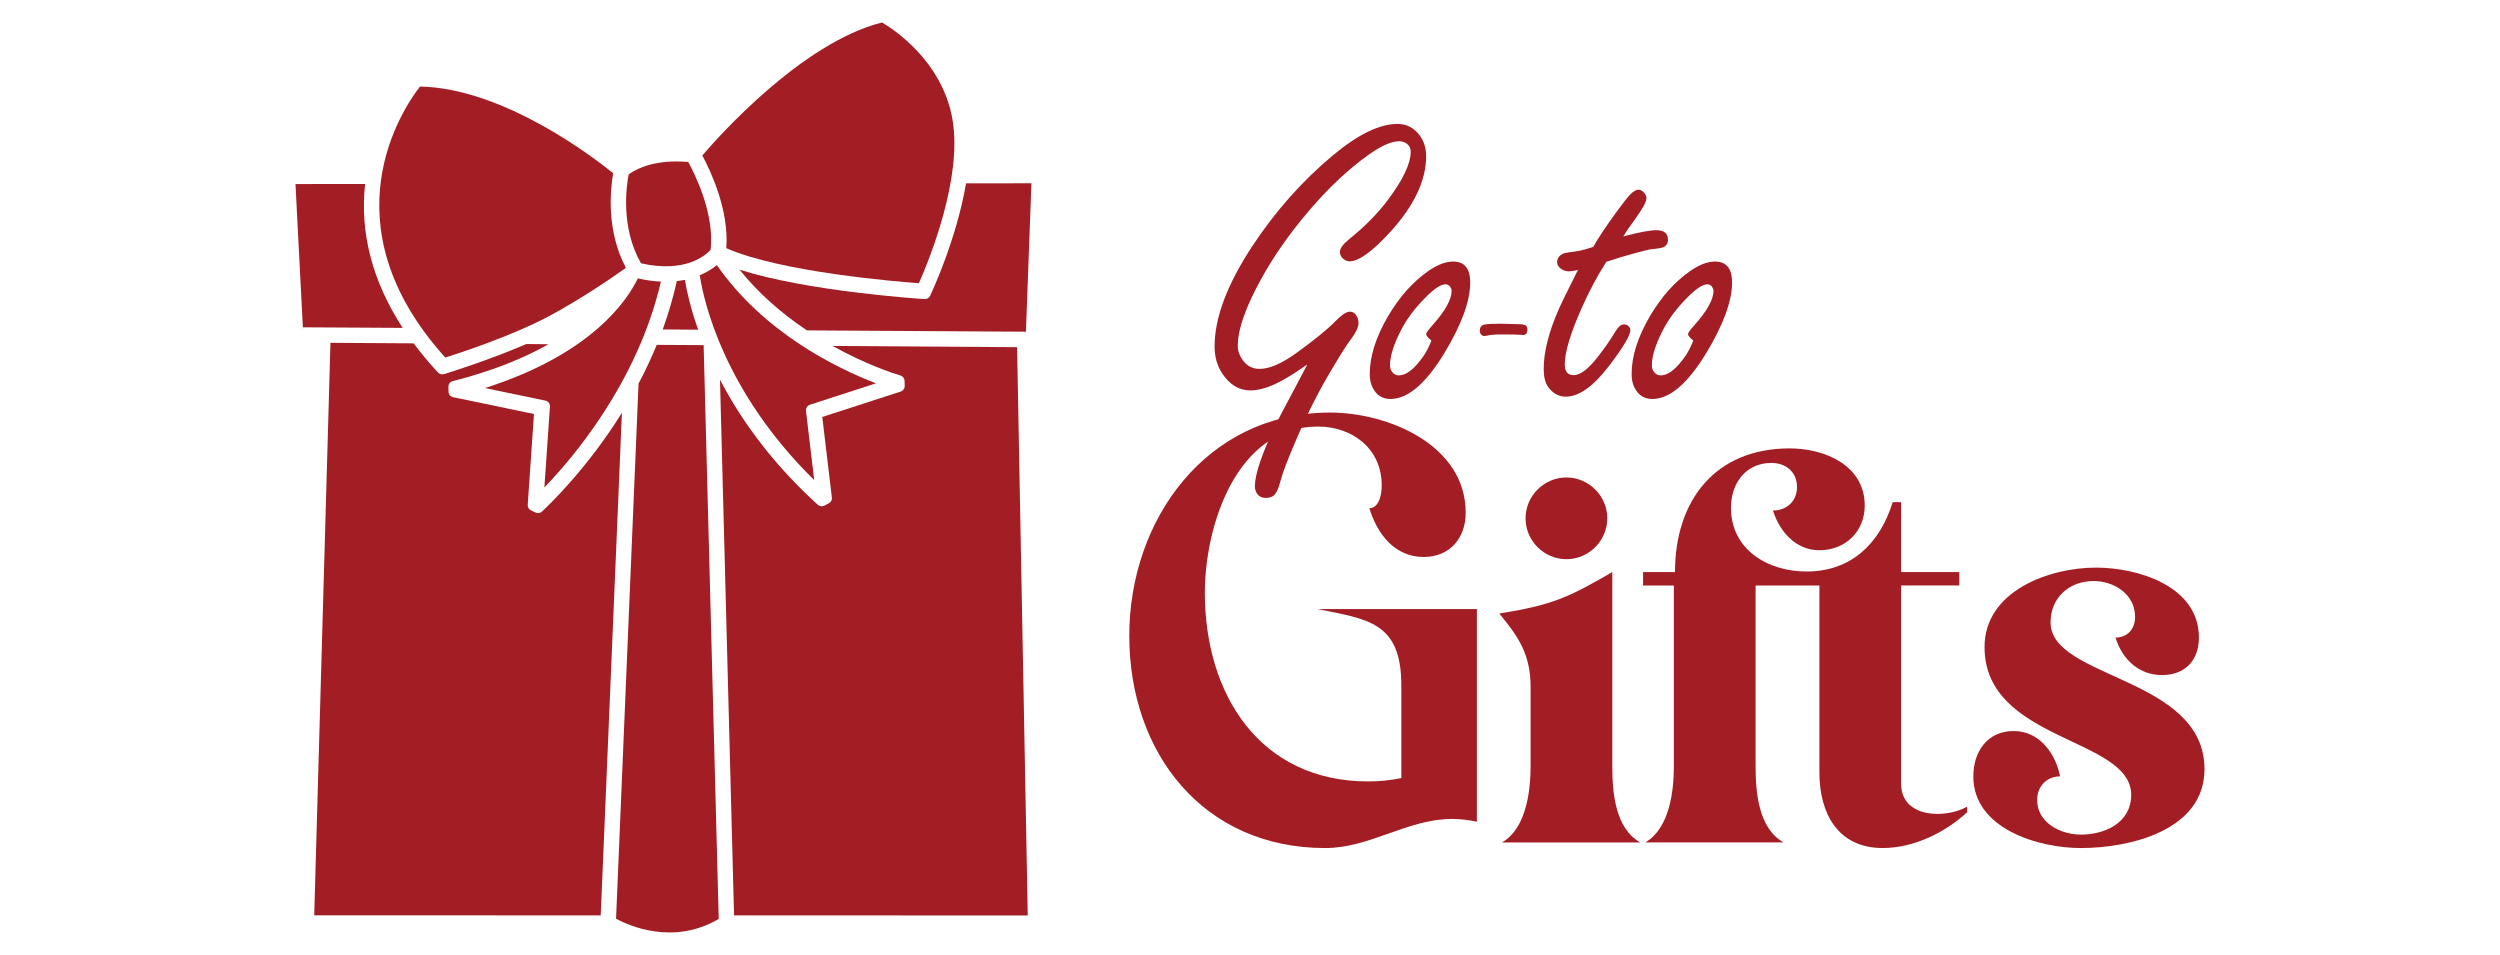
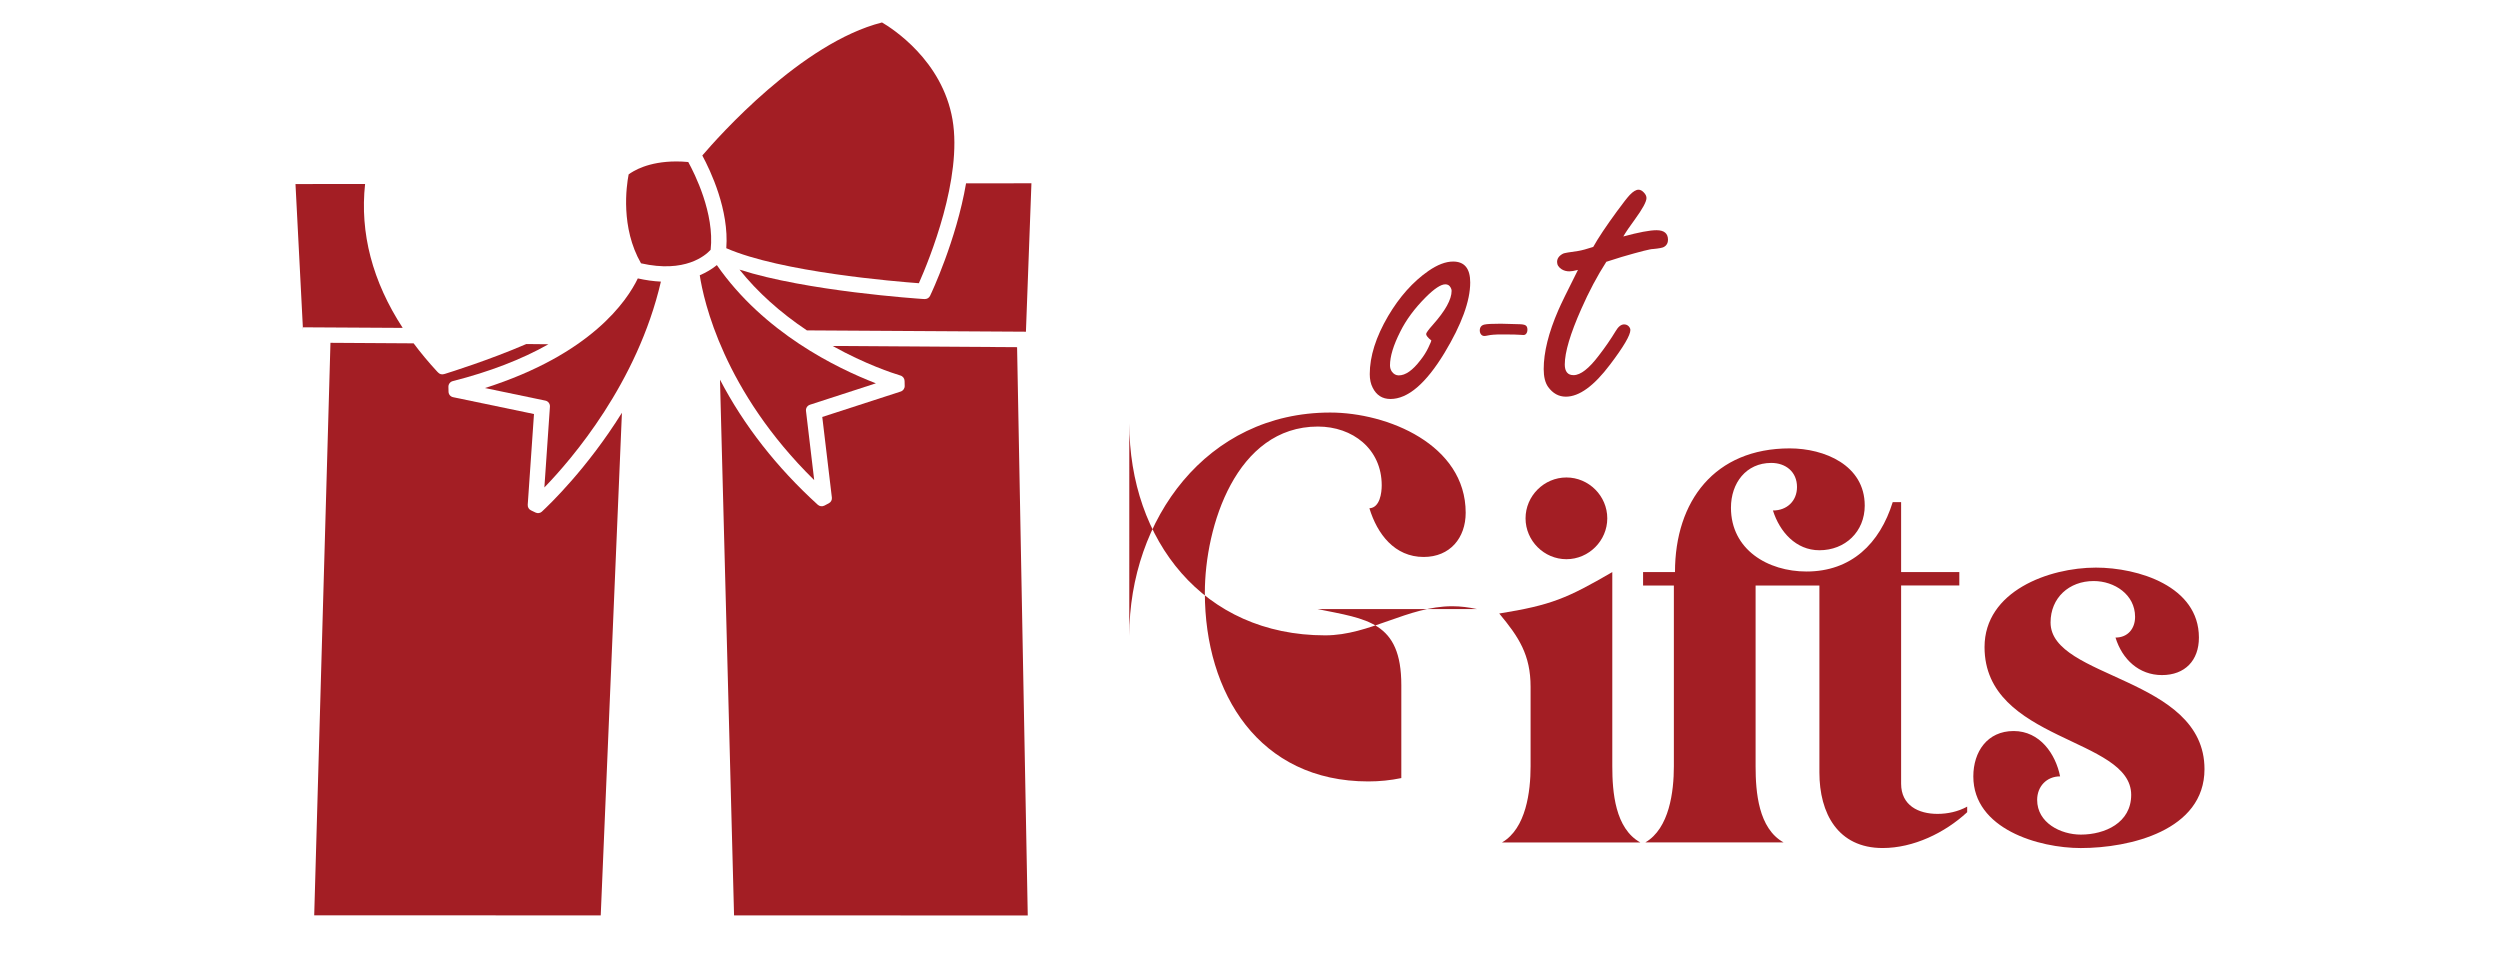
<svg xmlns="http://www.w3.org/2000/svg" viewBox="0 0 1340.4 512">
  <defs>
    <style> .cls-1 { fill: #a31e24; } </style>
  </defs>
  <g>
    <g id="Layer_1">
      <g>
        <g>
-           <path class="cls-1" d="M605.47,340.93c0-62.42,41.42-119.74,107.74-119.74,30.61,0,72.63,17.11,72.63,53.72,0,13.5-8.4,23.71-22.51,23.71-15.6,0-24.91-12.3-29.11-26.11,5.7-.3,6.6-8.4,6.6-12.3,0-19.51-15.61-31.51-34.21-31.51-43.81,0-60.62,53.42-60.62,89.13,0,54.02,29.11,101.14,87.63,101.14,6,0,12-.6,17.71-1.8v-49.82c0-34.21-18.61-35.41-45.02-40.81h85.53v114.04c-4.2-.9-8.7-1.5-13.2-1.5-24.01,0-44.12,15.61-68.12,15.61-65.42,0-105.04-51.02-105.04-113.74Z" />
+           <path class="cls-1" d="M605.47,340.93c0-62.42,41.42-119.74,107.74-119.74,30.61,0,72.63,17.11,72.63,53.72,0,13.5-8.4,23.71-22.51,23.71-15.6,0-24.91-12.3-29.11-26.11,5.7-.3,6.6-8.4,6.6-12.3,0-19.51-15.61-31.51-34.21-31.51-43.81,0-60.62,53.42-60.62,89.13,0,54.02,29.11,101.14,87.63,101.14,6,0,12-.6,17.71-1.8v-49.82c0-34.21-18.61-35.41-45.02-40.81h85.53c-4.2-.9-8.7-1.5-13.2-1.5-24.01,0-44.12,15.61-68.12,15.61-65.42,0-105.04-51.02-105.04-113.74Z" />
          <path class="cls-1" d="M805.34,451.67c12.9-7.5,15.3-27.31,15.3-40.81v-42.61c0-17.11-6.3-26.71-16.81-39.31,27.91-4.5,36.31-8.1,60.62-22.21v104.14c0,13.81,1.5,33.31,15.01,40.81h-74.13ZM817.94,277.91c0-12,9.9-21.91,21.91-21.91s21.91,9.9,21.91,21.91-9.91,21.91-21.91,21.91-21.91-9.9-21.91-21.91Z" />
          <path class="cls-1" d="M999.8,271.01c0,14.1-10.5,24.01-24.31,24.01-12.61,0-21.31-9.9-24.91-21.31,7.5,0,12.9-5.1,12.9-12.6,0-8.1-6-12.91-13.8-12.91-13.51,0-21.61,10.8-21.61,24.01,0,22.51,19.81,34.21,40.51,34.21,24.01,0,39.32-15,46.22-37.21h4.5v37.51h31.21v7.2h-31.21v106.24c0,11.7,9.3,16.21,19.51,16.21,5.4,0,11.1-1.2,15.91-3.9v3c-12,11.1-28.81,19.21-45.32,19.21-24.01,0-33.91-18.61-33.91-40.51v-100.24h-34.21v96.93c0,13.81,1.5,33.31,15.01,40.81h-74.13c12.9-7.5,15.3-27.31,15.3-40.81v-96.93h-16.51v-7.2h17.11c0-38.11,21.31-66.32,61.52-66.32,18.61,0,40.21,9,40.21,30.61Z" />
          <path class="cls-1" d="M1058.02,416.26c0-13.21,7.5-24.31,21.61-24.31s22.51,12.31,24.91,24.31c-7.2,0-12.3,5.4-12.3,12.61,0,12.3,12.61,18.61,23.41,18.61,12.9,0,27.01-6.3,27.01-21.31,0-30.91-78.63-28.51-78.63-79.23,0-30.01,34.51-42.61,59.72-42.61,22.51,0,55.22,9.9,55.22,37.51,0,12.3-7.5,20.11-19.81,20.11s-21.31-8.4-24.91-20.11c6.6,0,10.5-4.8,10.5-11.1,0-12-11.1-19.21-22.21-19.21-13.21,0-23.11,9-23.11,22.21,0,30.31,82.53,29.11,82.53,78.63,0,33.01-40.21,42.32-66.32,42.32-22.51,0-57.62-10.2-57.62-38.41Z" />
          <g>
            <path class="cls-1" d="M343.69,141.18c23.63,5.35,34.56-4.19,37.33-7.26,2.18-19.51-8.65-40.96-12-47.05-2.25-.22-4.37-.31-6.37-.31-15.14,0-23.26,5.2-25.6,6.95-1.23,6.37-4.34,28.53,6.62,47.64l.03.03Z" />
            <path class="cls-1" d="M389.42,133.08c29.3,12.83,91.15,17.88,103.24,18.77,5.6-12.65,23.45-56.28,18.03-87.77-5.48-31.79-32.43-48.9-37.79-52.04-43.05,10.89-87.8,61.33-96.35,71.33,4.4,8.15,14.43,29.27,12.86,49.7Z" />
-             <path class="cls-1" d="M294.12,169.64c17.82-9.54,34.77-21.26,41.27-25.88l.12-.31c-10.59-20-8.25-42.01-6.74-50.56-9.35-7.6-58.25-45.58-103.58-46.5-9.11,11.69-51.15,73.55,13.54,145.31,8.19-2.55,36.19-11.82,55.39-22.06Z" />
            <path class="cls-1" d="M354.34,150.99c-3.97-.18-8.12-.77-12.37-1.72-5.75,11.97-24.99,40.65-81.95,58.78l32.37,6.74c1.54.31,2.55,1.69,2.46,3.23l-2.98,43.33c14.65-15.08,49.91-56.07,62.47-110.35Z" />
            <path class="cls-1" d="M498.7,158.56c-.55,1.17-1.72,1.85-3.02,1.78l-.71-.03c-2.55-.18-62.44-4.15-98.41-15.73l-.03.03c9.63,12.03,21.79,22.96,36.1,32.53l117.43.71,2.95-79.58-35.05.03c-5.2,30.5-18.83,59.36-18.99,59.64l-.28.62Z" />
-             <path class="cls-1" d="M355.32,176.63l18.99.15v-.03c-4.15-11.79-6.15-21.02-7.11-26.71-1.38.28-2.83.49-4.31.65-1.91,8.65-4.46,17.39-7.57,25.94Z" />
            <path class="cls-1" d="M434.26,217l35.36-11.48c-21.02-8.12-60.07-27.11-85.27-63.39-2.68,2.18-5.75,4-9.14,5.45h-.03c2.09,13.66,12.68,61.98,61.36,109.83l-4.4-37.08c-.18-1.48.71-2.86,2.12-3.32Z" />
            <path class="cls-1" d="M446.41,185.49c17.6,9.82,32.31,14.62,36.37,15.85,1.29.37,2.18,1.54,2.22,2.89l.06,2.68c.03,1.38-.83,2.59-2.15,3.02l-42.04,13.63,5.14,43.17c.18,1.29-.49,2.52-1.63,3.11l-2.4,1.26c-1.17.58-2.55.4-3.51-.46-21.97-19.97-39.61-42.5-52.41-67.02h-.03l7.54,287.18,157.47.03-5.72-304.69-98.91-.65Z" />
-             <path class="cls-1" d="M352.12,184.9c-2.86,6.92-6.12,13.91-9.76,20.77l-12.06,286.93c6.77,3.66,30.77,14.46,55.05.09l-8.09-307.64-25.14-.15Z" />
            <path class="cls-1" d="M195.76,98.65l-37.33.03,4.03,78.35v-1.54l53.45.31c-16.22-24.9-23.02-50.84-20.16-77.15Z" />
            <path class="cls-1" d="M290.58,274.3c-.95.86-2.31,1.08-3.48.49l-2.43-1.17c-1.14-.55-1.82-1.72-1.72-3.02l3.35-48.62-43.36-9.02c-1.42-.28-2.46-1.51-2.46-2.99l-.06-2.55c-.03-1.45.92-2.71,2.34-3.08,19.66-4.99,36.93-11.63,51.3-19.76l-11.88-.12c-19.88,8.59-41.08,15.2-43.45,15.94l-.68.18c-1.14.37-2.37.03-3.17-.86l-.46-.46c-4.59-4.95-8.83-10.06-12.65-15.17h-.03l-44.56-.28-8.71,306.96,153.62.03,11.36-269.48c-18.65,29.94-38.99,49.36-42.87,52.96Z" />
          </g>
          <g>
-             <path class="cls-1" d="M700.93,195.43c-5.08,3.51-9.14,6.12-12.21,7.84-7.02,4.03-13.1,6.05-18.25,6.05-6.05,0-11.05-2.95-15-8.84-2.84-4.26-4.26-9.14-4.26-14.67,0-15.38,6.72-33.29,20.16-53.75,12.47-18.88,26.91-35.16,43.33-48.82,13.44-11.2,24.97-16.8,34.6-16.8,4.85,0,8.81,2.06,11.87,6.16,2.31,3.13,3.47,6.83,3.47,11.09,0,12.99-6.34,26.46-19.03,40.42-9.7,10.67-17.06,16.01-22.06,16.01-1.12,0-2.24-.45-3.36-1.34-1.2-1.05-1.79-2.27-1.79-3.7,0-1.86,1.64-4.14,4.93-6.83,8.44-6.79,15.3-13.73,20.6-20.83,8.29-10.97,12.43-19.67,12.43-26.09,0-1.72-.63-3.1-1.9-4.14-1.2-.97-2.65-1.45-4.37-1.45-3.96,0-9.26,2.31-15.9,6.94-13.88,9.78-27.58,23.48-41.09,41.1-8.74,11.42-16.01,23.22-21.84,35.38-5.08,10.68-7.62,19.41-7.62,26.21,0,2.69.86,5.23,2.58,7.61,2.31,3.21,5.34,4.81,9.07,4.81,5.3,0,11.83-2.8,19.6-8.4,9.7-7.02,16.65-12.65,20.83-16.91,3.51-3.59,6.16-5.38,7.95-5.38,1.27,0,2.31.49,3.13,1.45,1.05,1.27,1.57,2.84,1.57,4.7,0,2.09-1.27,4.85-3.81,8.29-2.61,3.43-6.64,9.81-12.09,19.15-6.27,10.68-12.06,22.24-17.36,34.71-4.7,10.97-7.54,18.4-8.51,22.28-.82,3.28-1.75,5.63-2.8,7.05-1.12,1.49-2.84,2.24-5.15,2.24-1.94,0-3.43-.67-4.48-2.02-.9-1.2-1.35-2.61-1.35-4.26,0-6.35,3.7-17.32,11.09-32.92,1.19-2.46,4.96-9.63,11.31-21.5,1.27-2.39,3.17-6.01,5.71-10.86Z" />
            <path class="cls-1" d="M779.09,140.23c6.12,0,9.18,3.74,9.18,11.2,0,9.93-4.59,22.51-13.77,37.74-10,16.5-19.67,24.75-29,24.75-4.33,0-7.5-2.02-9.52-6.05-1.04-2.02-1.57-4.44-1.57-7.28,0-9.55,3.29-19.93,9.85-31.13,6.12-10.37,13.33-18.44,21.61-24.19,4.85-3.36,9.26-5.04,13.21-5.04ZM767.44,182.56c-1.87-1.49-2.8-2.65-2.8-3.47,0-.6,1.19-2.24,3.58-4.93,6.72-7.54,10.08-13.62,10.08-18.25,0-.6-.19-1.19-.56-1.79-.6-1.12-1.53-1.68-2.8-1.68-2.39,0-5.9,2.31-10.53,6.94-5.97,5.97-10.52,12.13-13.66,18.48-3.66,7.24-5.49,13.25-5.49,18.03,0,1.27.34,2.39,1.01,3.36.97,1.34,2.2,2.02,3.7,2.02,3.58,0,7.43-2.69,11.53-8.06,1.79-2.24,3.25-4.55,4.37-6.94,1.12-2.39,1.64-3.62,1.57-3.7Z" />
            <path class="cls-1" d="M861.26,140.34c-4.85,7.54-9.33,15.98-13.44,25.31-5.9,13.29-8.85,23.22-8.85,29.78,0,1.87.39,3.28,1.18,4.26s1.96,1.45,3.53,1.45c3.73,0,8.25-3.51,13.55-10.52,3.36-4.33,6.34-8.66,8.96-12.99,1.42-2.46,2.95-3.7,4.59-3.7.97,0,1.79.34,2.46,1.01.6.67.9,1.34.9,2.02,0,2.76-3.62,8.92-10.86,18.48-8.66,11.5-16.57,17.24-23.74,17.24-3.81,0-6.98-1.75-9.52-5.26-1.57-2.24-2.35-5.41-2.35-9.52,0-9.03,2.61-19.56,7.84-31.58,1.27-2.98,4.78-10.19,10.53-21.61-2.02.52-3.55.78-4.59.78-1.57,0-2.95-.37-4.14-1.12-1.64-1.05-2.46-2.35-2.46-3.92,0-1.87,1.08-3.36,3.25-4.48.6-.3,3.36-.78,8.29-1.45,1.79-.3,4.4-1.01,7.84-2.13,2.61-4.7,6.87-11.09,12.77-19.15,3.28-4.48,5.56-7.39,6.83-8.73,1.79-1.86,3.36-2.8,4.7-2.8.97,0,1.94.52,2.91,1.57.9.97,1.34,1.94,1.34,2.91,0,1.94-2.09,5.78-6.27,11.53-2.76,3.73-4.81,6.76-6.16,9.07,8.29-2.24,14.22-3.36,17.81-3.36,4.11,0,6.16,1.72,6.16,5.15,0,1.72-.71,2.99-2.13,3.81-.75.45-2.69.82-5.82,1.12-1.27-.08-6.91,1.34-16.91,4.26-2.76.82-5.48,1.68-8.17,2.58Z" />
-             <path class="cls-1" d="M919.49,140.23c6.12,0,9.18,3.74,9.18,11.2,0,9.93-4.59,22.51-13.77,37.74-10,16.5-19.67,24.75-29,24.75-4.33,0-7.5-2.02-9.52-6.05-1.04-2.02-1.57-4.44-1.57-7.28,0-9.55,3.29-19.93,9.85-31.13,6.12-10.37,13.33-18.44,21.61-24.19,4.85-3.36,9.26-5.04,13.21-5.04ZM907.84,182.56c-1.87-1.49-2.8-2.65-2.8-3.47,0-.6,1.19-2.24,3.58-4.93,6.72-7.54,10.08-13.62,10.08-18.25,0-.6-.19-1.19-.56-1.79-.6-1.12-1.53-1.68-2.8-1.68-2.39,0-5.9,2.31-10.53,6.94-5.97,5.97-10.52,12.13-13.66,18.48-3.66,7.24-5.49,13.25-5.49,18.03,0,1.27.34,2.39,1.01,3.36.97,1.34,2.2,2.02,3.7,2.02,3.58,0,7.43-2.69,11.53-8.06,1.79-2.24,3.25-4.55,4.37-6.94,1.12-2.39,1.64-3.62,1.57-3.7Z" />
          </g>
        </g>
        <path class="cls-1" d="M804.7,173.56c1.06,0,2.31.03,3.75.1,2.95.1,4.81.15,5.6.15,1.99,0,3.31.22,3.96.67.62.41.93,1.17.93,2.26,0,1.03-.29,1.83-.87,2.42-.34.31-.75.46-1.23.46-.34,0-.89-.03-1.65-.1-1.27-.14-4.63-.21-10.08-.21-3.32,0-5.81.19-7.45.57-.79.17-1.39.26-1.8.26-.93,0-1.63-.44-2.11-1.34-.24-.44-.36-.96-.36-1.54,0-1.78.82-2.86,2.47-3.24,1.23-.31,4.18-.46,8.84-.46Z" />
      </g>
    </g>
  </g>
</svg>